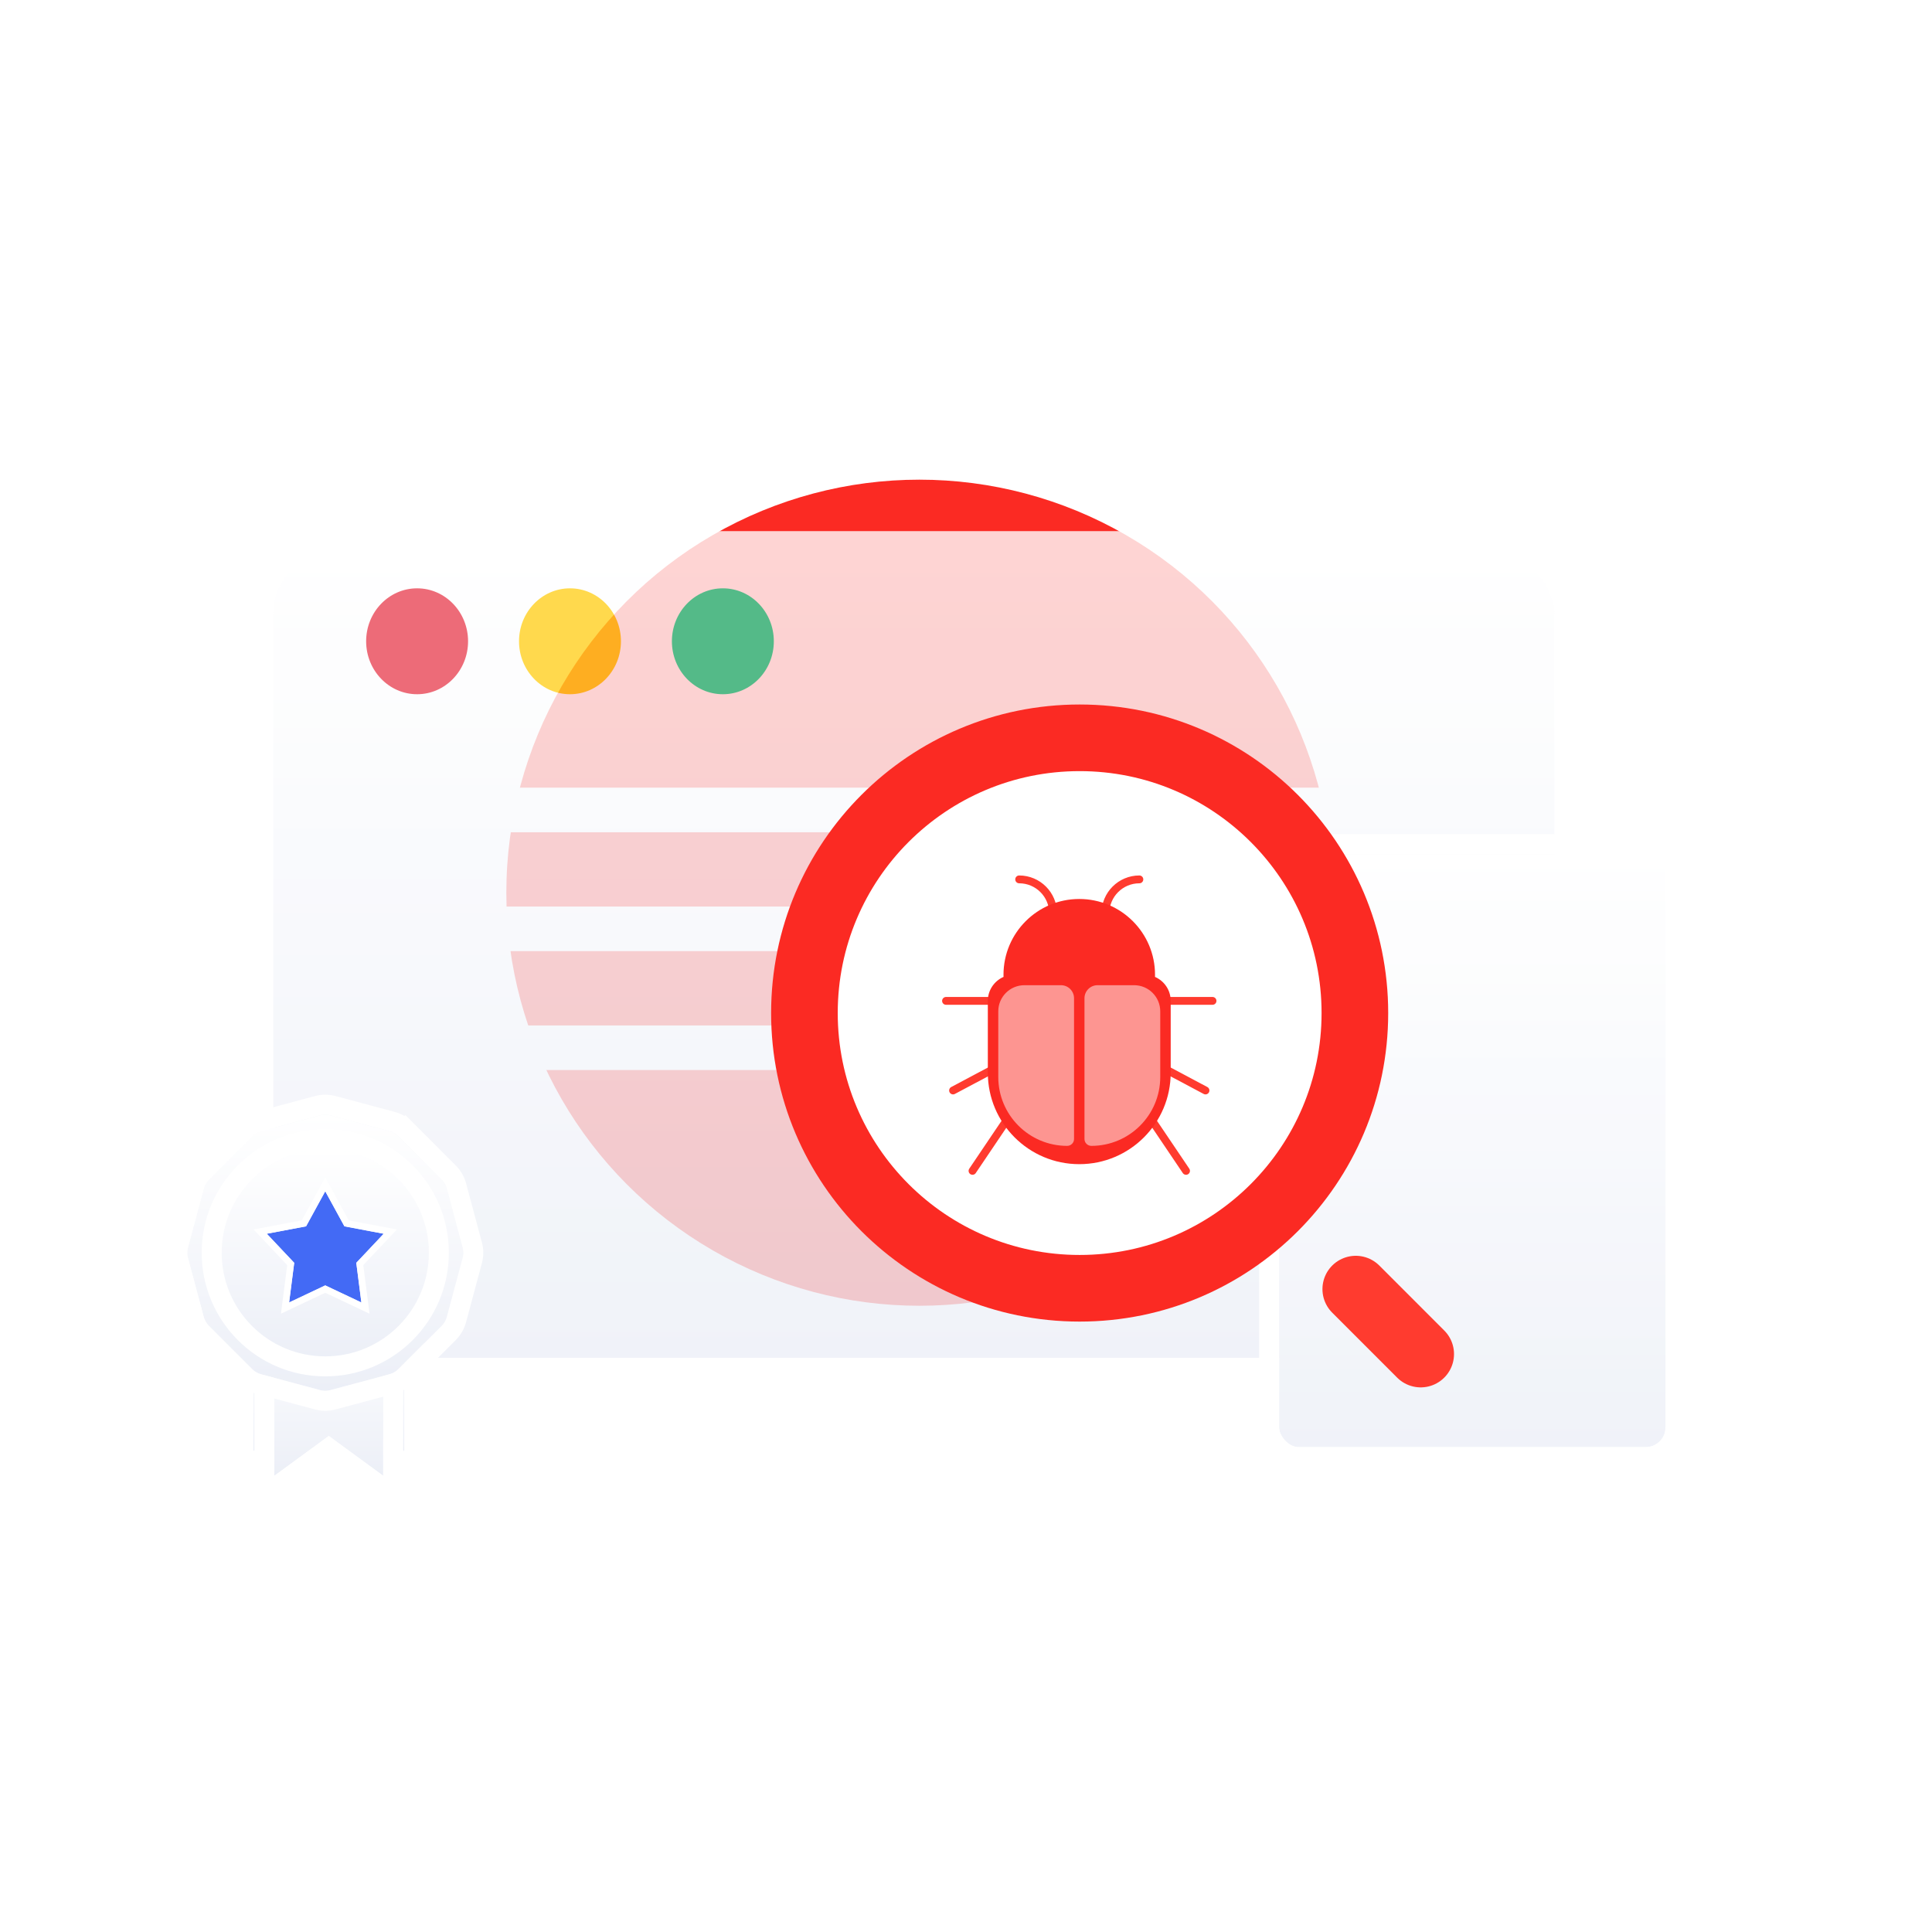
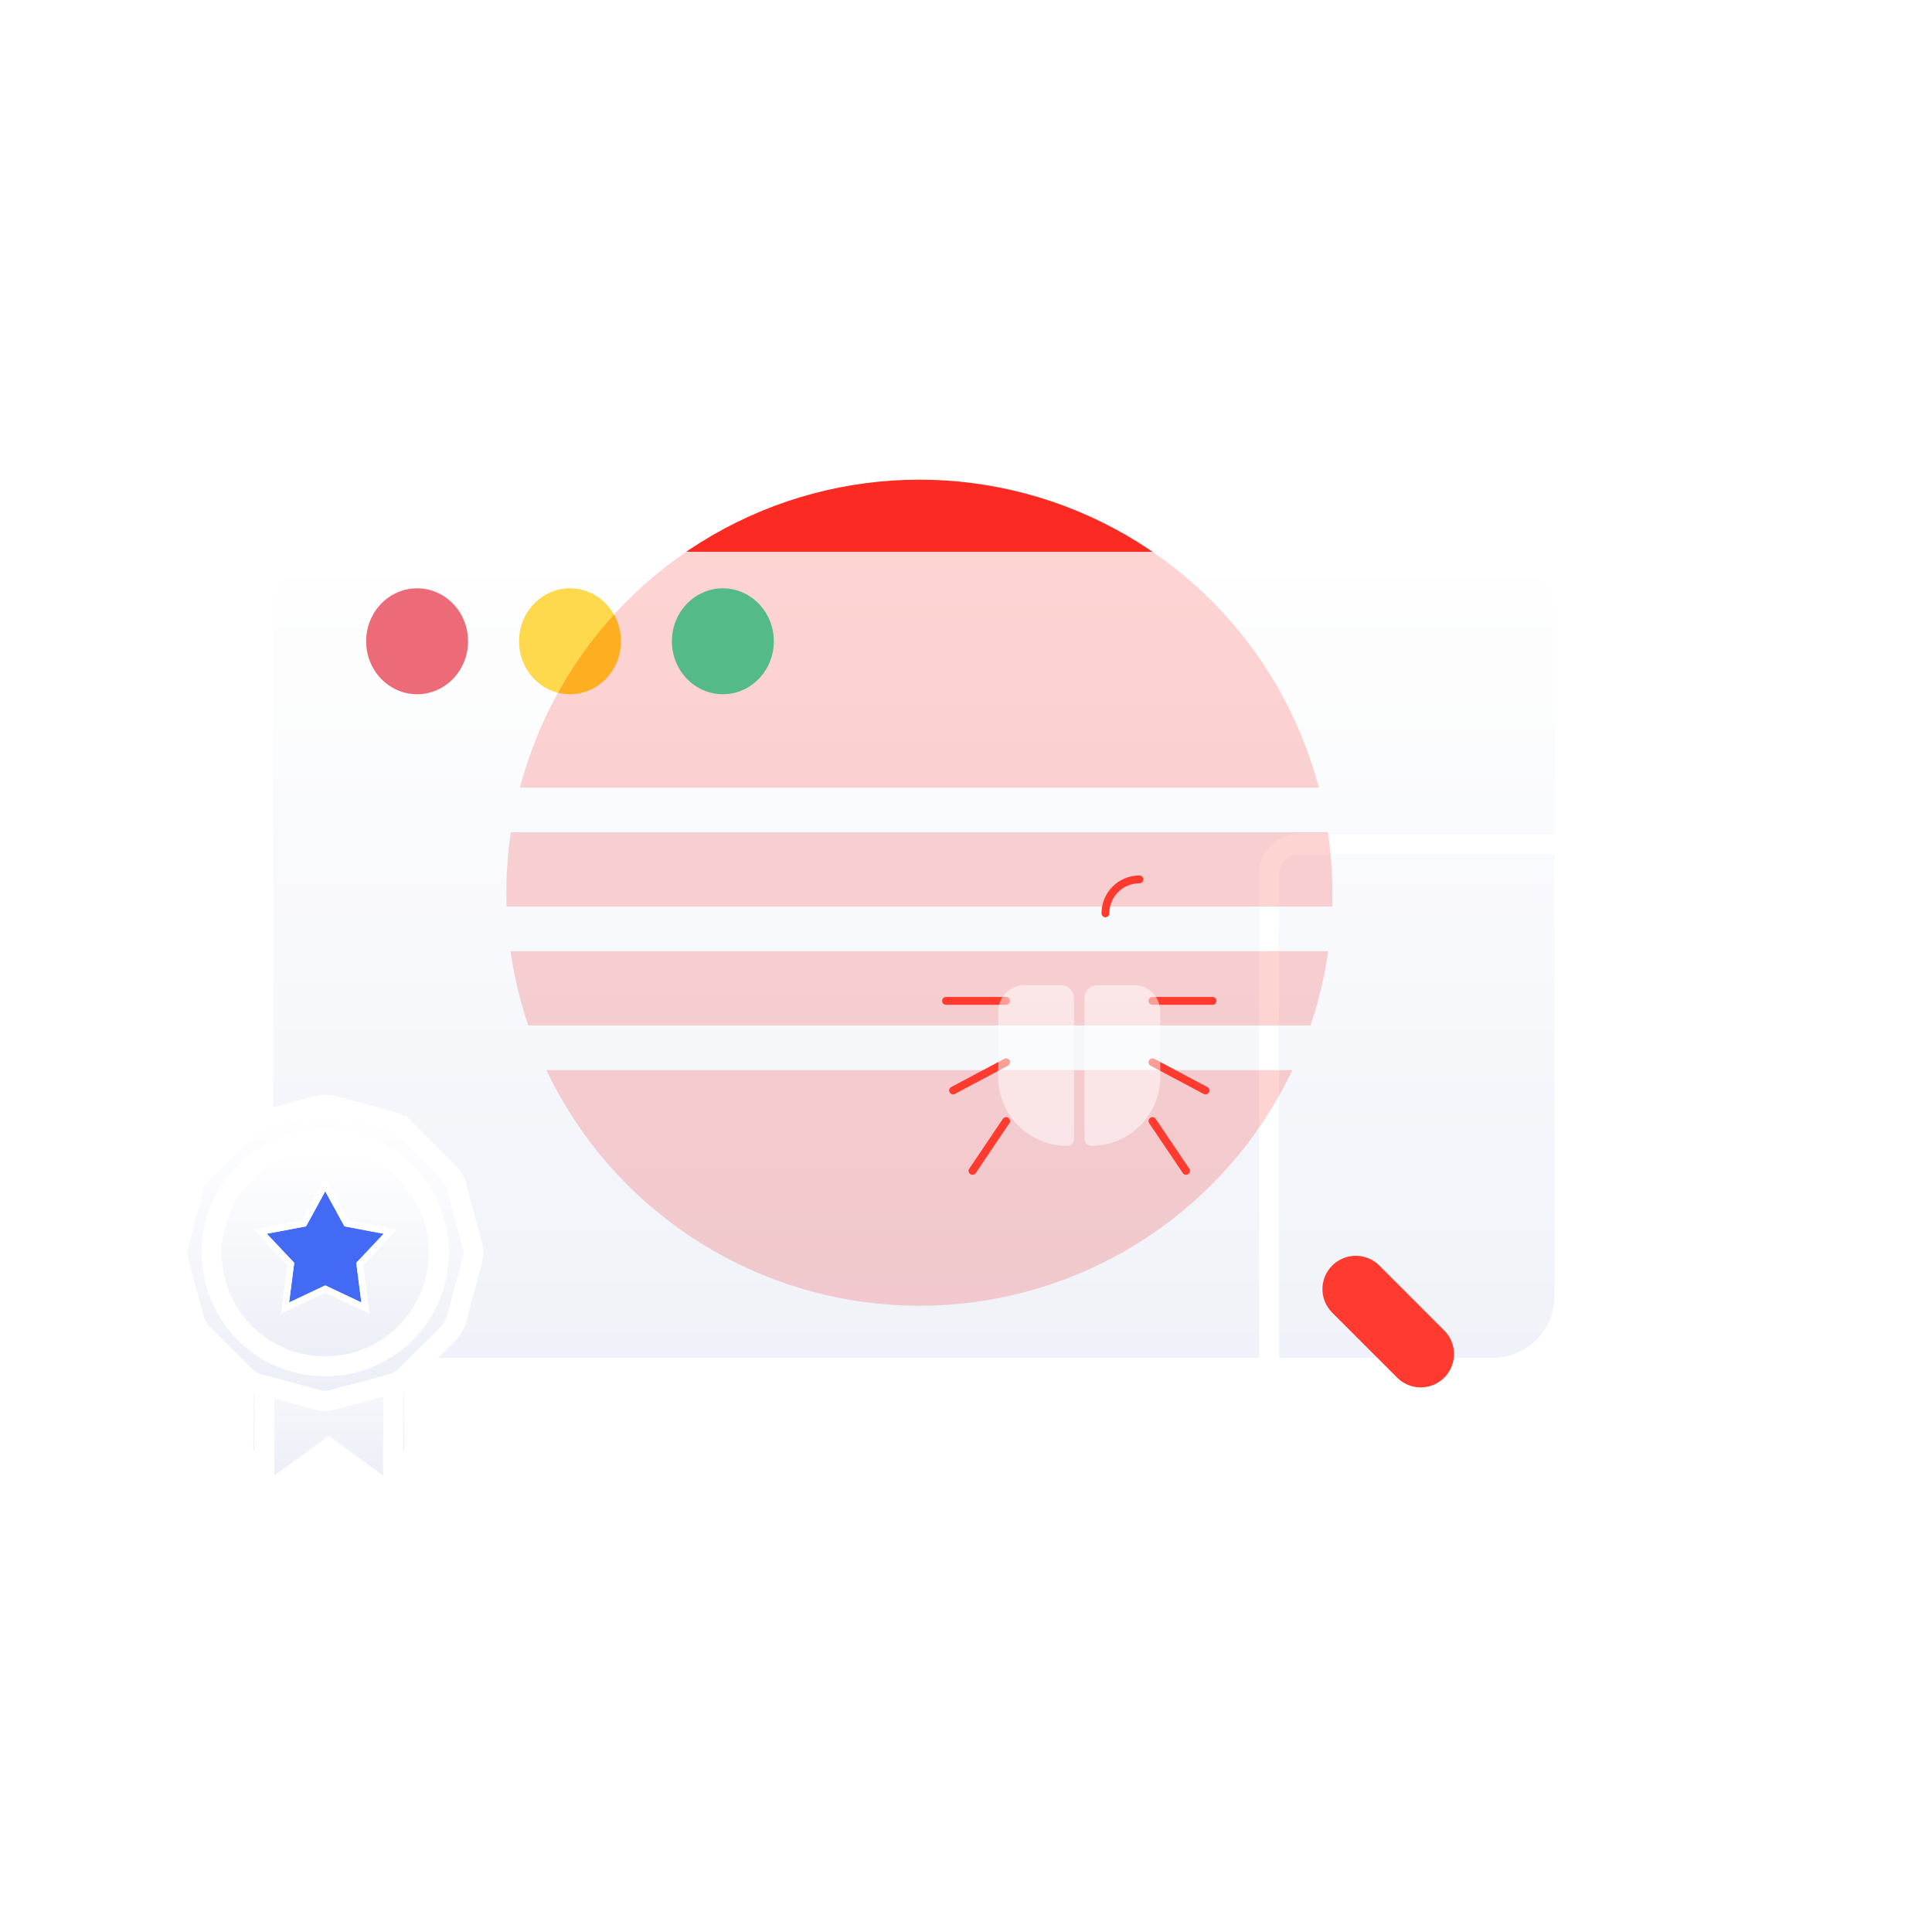
<svg xmlns="http://www.w3.org/2000/svg" width="130" height="130" viewBox="0 0 130 130" fill="none">
  <g clip-path="url(#clip0_136_55022)">
    <g filter="url(#filter0_f_136_55022)">
      <ellipse cx="61.863" cy="60.069" rx="27.793" ry="27.793" fill="#FB2A23" />
    </g>
    <rect x="27" y="53" width="66" height="3" fill="white" />
    <rect x="27" y="61" width="66" height="3" fill="white" />
    <rect x="27" y="69" width="66" height="3" fill="white" />
    <g opacity="0.8">
      <g filter="url(#filter1_d_136_55022)">
        <rect x="18.379" y="35.414" width="86.23" height="54.241" rx="4.172" fill="url(#paint0_linear_136_55022)" />
-         <rect x="17.683" y="34.718" width="87.621" height="55.632" rx="4.868" stroke="white" stroke-width="1.391" />
      </g>
      <g filter="url(#filter2_d_136_55022)">
-         <rect x="86.068" y="56.931" width="26" height="39.897" rx="1.323" fill="url(#paint1_linear_136_55022)" />
        <rect x="85.396" y="56.259" width="27.345" height="41.241" rx="1.996" stroke="white" stroke-width="1.345" />
      </g>
      <ellipse cx="28.066" cy="43.15" rx="3.429" ry="3.563" fill="#E94656" />
      <ellipse cx="38.353" cy="43.15" rx="3.429" ry="3.563" fill="#FFD020" />
      <ellipse cx="48.64" cy="43.15" rx="3.429" ry="3.563" fill="#2ADEA1" />
    </g>
-     <path d="M72.647 86.685C62.419 86.685 54.128 78.394 54.128 68.166C54.128 57.938 62.419 49.646 72.647 49.646C82.876 49.646 91.167 57.938 91.167 68.166C91.167 78.394 82.876 86.685 72.647 86.685Z" fill="white" stroke="#FB2A23" stroke-width="4.483" stroke-linecap="round" stroke-linejoin="round" />
    <path d="M95.596 91.112L91.226 86.741" stroke="#FF3B2F" stroke-width="4.483" stroke-linecap="round" stroke-linejoin="round" />
    <path d="M77.545 67.347H81.588" stroke="#FF3B2F" stroke-width="0.527" stroke-linecap="round" />
    <path d="M77.545 71.478L81.115 73.376" stroke="#FF3B2F" stroke-width="0.527" stroke-linecap="round" />
    <path d="M77.545 75.433L79.806 78.785" stroke="#FF3B2F" stroke-width="0.527" stroke-linecap="round" />
    <path d="M74.381 61.458C74.381 60.196 75.404 59.172 76.666 59.172" stroke="#FF3B2F" stroke-width="0.527" stroke-linecap="round" />
-     <path d="M70.863 61.458C70.863 60.196 69.84 59.172 68.578 59.172" stroke="#FF3B2F" stroke-width="0.527" stroke-linecap="round" />
    <path d="M67.699 67.347H63.656" stroke="#FF3B2F" stroke-width="0.527" stroke-linecap="round" />
    <path d="M67.699 71.478L64.129 73.376" stroke="#FF3B2F" stroke-width="0.527" stroke-linecap="round" />
    <path d="M67.699 75.433L65.438 78.785" stroke="#FF3B2F" stroke-width="0.527" stroke-linecap="round" />
-     <path fill-rule="evenodd" clip-rule="evenodd" d="M77.718 65.734C77.719 65.686 77.719 65.638 77.719 65.589C77.719 62.774 75.437 60.491 72.621 60.491C69.806 60.491 67.523 62.774 67.523 65.589C67.523 65.638 67.524 65.686 67.525 65.734C66.904 66.005 66.469 66.625 66.469 67.347V72.181C66.469 75.579 69.224 78.334 72.622 78.334C76.02 78.334 78.774 75.579 78.774 72.181V67.347C78.774 66.625 78.34 66.005 77.718 65.734Z" fill="#FB2A23" />
    <path opacity="0.5" d="M67.172 68.05C67.172 67.079 67.959 66.292 68.93 66.292H71.391C71.876 66.292 72.27 66.686 72.27 67.171V76.64C72.27 76.896 72.062 77.103 71.806 77.103C69.247 77.103 67.172 75.028 67.172 72.469V68.05Z" fill="white" />
    <path opacity="0.5" d="M78.07 68.05C78.07 67.079 77.283 66.292 76.312 66.292H73.851C73.366 66.292 72.972 66.686 72.972 67.171V76.64C72.972 76.896 73.18 77.103 73.436 77.103C75.995 77.103 78.07 75.028 78.07 72.469V68.05Z" fill="white" />
    <g filter="url(#filter3_d_136_55022)">
      <path d="M17.043 88.123H27.204V97.105L22.123 94.324L17.043 97.105V88.123Z" fill="url(#paint2_linear_136_55022)" />
      <path d="M17.043 87.451H16.371V88.123V97.105V98.24L17.366 97.695L22.123 95.09L26.881 97.695L27.876 98.24V97.105V88.123V87.451H27.204H17.043Z" stroke="white" stroke-width="1.345" />
    </g>
    <g filter="url(#filter4_d_136_55022)">
      <path d="M18.461 88.123H25.786V98.76L22.124 96.078L18.461 98.76V88.123Z" fill="url(#paint3_linear_136_55022)" />
      <path d="M18.461 87.451H17.788V88.123V98.76V100.085L18.858 99.302L22.124 96.911L25.389 99.302L26.459 100.085V98.76V88.123V87.451H25.786H18.461Z" stroke="white" stroke-width="1.345" />
    </g>
    <g filter="url(#filter5_d_136_55022)">
      <path d="M21.544 74.506C21.768 74.445 22.005 74.445 22.229 74.506L26.211 75.573C26.435 75.633 26.64 75.751 26.804 75.915L29.719 78.831C29.883 78.996 30.001 79.2 30.061 79.424L31.129 83.408C31.189 83.632 31.189 83.868 31.129 84.093L30.061 88.076C30.001 88.3 29.883 88.505 29.719 88.669L26.804 91.585C26.64 91.749 26.435 91.868 26.211 91.928L22.229 92.995C22.005 93.055 21.768 93.055 21.544 92.995L17.562 91.928C17.338 91.868 17.133 91.749 16.969 91.585L14.054 88.669C13.89 88.505 13.772 88.3 13.711 88.076L12.644 84.093C12.584 83.868 12.584 83.632 12.644 83.408L13.711 79.424C13.772 79.2 13.89 78.996 14.054 78.831L16.969 75.915C17.133 75.751 17.338 75.633 17.562 75.573L21.544 74.506Z" fill="url(#paint4_linear_136_55022)" />
      <path d="M13.578 78.356L13.967 78.745L13.578 78.356C13.331 78.604 13.153 78.912 13.062 79.251L11.995 83.234C11.904 83.572 11.904 83.928 11.995 84.267L13.062 88.25C13.153 88.588 13.331 88.897 13.578 89.145L14.054 88.669L13.578 89.145L16.493 92.061C16.741 92.308 17.05 92.487 17.388 92.577L21.37 93.644C21.708 93.735 22.065 93.735 22.403 93.644L26.385 92.577C26.723 92.487 27.032 92.308 27.28 92.061L30.195 89.145C30.442 88.897 30.62 88.588 30.711 88.25L31.778 84.267C31.869 83.928 31.869 83.572 31.778 83.234L30.711 79.251C30.62 78.912 30.442 78.604 30.195 78.356L27.28 75.44L26.804 75.915L27.28 75.44C27.032 75.192 26.723 75.014 26.385 74.923L22.403 73.856C22.065 73.765 21.708 73.765 21.37 73.856L17.388 74.923C17.05 75.014 16.741 75.192 16.493 75.44L16.969 75.915L16.493 75.44L13.578 78.356Z" stroke="white" stroke-width="1.345" />
    </g>
    <g filter="url(#filter6_d_136_55022)">
      <ellipse cx="21.887" cy="83.75" rx="6.971" ry="6.973" fill="url(#paint5_linear_136_55022)" />
      <path d="M21.887 91.396C26.108 91.396 29.53 87.972 29.53 83.75C29.53 79.528 26.108 76.105 21.887 76.105C17.665 76.105 14.244 79.528 14.244 83.75C14.244 87.972 17.665 91.396 21.887 91.396Z" stroke="white" stroke-width="1.345" />
    </g>
    <g filter="url(#filter7_d_136_55022)">
      <path d="M21.885 79.614L23.176 81.973L25.818 82.472L23.974 84.429L24.316 87.097L21.885 85.947L19.455 87.097L19.797 84.429L17.952 82.472L20.595 81.973L21.885 79.614Z" fill="#436AF5" />
      <path d="M22.082 79.506L21.885 79.147L21.689 79.506L20.449 81.773L17.911 82.252L17.508 82.328L17.789 82.626L19.561 84.505L19.232 87.068L19.18 87.474L19.55 87.299L21.885 86.195L24.22 87.299L24.59 87.474L24.538 87.068L24.209 84.505L25.981 82.626L26.262 82.328L25.86 82.252L23.322 81.773L22.082 79.506Z" stroke="white" stroke-width="0.448" />
    </g>
  </g>
  <defs>
    <filter id="filter0_f_136_55022" x="1.705" y="-0.09" width="120.317" height="120.317" filterUnits="userSpaceOnUse" color-interpolation-filters="sRGB">
      <feFlood flood-opacity="0" result="BackgroundImageFix" />
      <feBlend mode="normal" in="SourceGraphic" in2="BackgroundImageFix" result="shape" />
      <feGaussianBlur stdDeviation="16.183" result="effect1_foregroundBlur_136_55022" />
    </filter>
    <filter id="filter1_d_136_55022" x="13.559" y="32.309" width="95.87" height="63.881" filterUnits="userSpaceOnUse" color-interpolation-filters="sRGB">
      <feFlood flood-opacity="0" result="BackgroundImageFix" />
      <feColorMatrix in="SourceAlpha" type="matrix" values="0 0 0 0 0 0 0 0 0 0 0 0 0 0 0 0 0 0 127 0" result="hardAlpha" />
      <feOffset dy="1.714" />
      <feGaussianBlur stdDeviation="1.714" />
      <feColorMatrix type="matrix" values="0 0 0 0 0.553 0 0 0 0 0.471 0 0 0 0 1 0 0 0 0.199 0" />
      <feBlend mode="normal" in2="BackgroundImageFix" result="effect1_dropShadow_136_55022" />
      <feBlend mode="normal" in="SourceGraphic" in2="effect1_dropShadow_136_55022" result="shape" />
    </filter>
    <filter id="filter2_d_136_55022" x="83.636" y="55.042" width="30.864" height="44.761" filterUnits="userSpaceOnUse" color-interpolation-filters="sRGB">
      <feFlood flood-opacity="0" result="BackgroundImageFix" />
      <feColorMatrix in="SourceAlpha" type="matrix" values="0 0 0 0 0 0 0 0 0 0 0 0 0 0 0 0 0 0 127 0" result="hardAlpha" />
      <feOffset dy="0.544" />
      <feGaussianBlur stdDeviation="0.544" />
      <feColorMatrix type="matrix" values="0 0 0 0 0.553 0 0 0 0 0.471 0 0 0 0 1 0 0 0 0.199 0" />
      <feBlend mode="normal" in2="BackgroundImageFix" result="effect1_dropShadow_136_55022" />
      <feBlend mode="normal" in="SourceGraphic" in2="effect1_dropShadow_136_55022" result="shape" />
    </filter>
    <filter id="filter3_d_136_55022" x="14.611" y="86.234" width="15.025" height="14.771" filterUnits="userSpaceOnUse" color-interpolation-filters="sRGB">
      <feFlood flood-opacity="0" result="BackgroundImageFix" />
      <feColorMatrix in="SourceAlpha" type="matrix" values="0 0 0 0 0 0 0 0 0 0 0 0 0 0 0 0 0 0 127 0" result="hardAlpha" />
      <feOffset dy="0.544" />
      <feGaussianBlur stdDeviation="0.544" />
      <feColorMatrix type="matrix" values="0 0 0 0 0.553 0 0 0 0 0.471 0 0 0 0 1 0 0 0 0.199 0" />
      <feBlend mode="normal" in2="BackgroundImageFix" result="effect1_dropShadow_136_55022" />
      <feBlend mode="normal" in="SourceGraphic" in2="effect1_dropShadow_136_55022" result="shape" />
    </filter>
    <filter id="filter4_d_136_55022" x="16.029" y="86.234" width="12.189" height="16.808" filterUnits="userSpaceOnUse" color-interpolation-filters="sRGB">
      <feFlood flood-opacity="0" result="BackgroundImageFix" />
      <feColorMatrix in="SourceAlpha" type="matrix" values="0 0 0 0 0 0 0 0 0 0 0 0 0 0 0 0 0 0 127 0" result="hardAlpha" />
      <feOffset dy="0.544" />
      <feGaussianBlur stdDeviation="0.544" />
      <feColorMatrix type="matrix" values="0 0 0 0 0.553 0 0 0 0 0.471 0 0 0 0 1 0 0 0 0.199 0" />
      <feBlend mode="normal" in2="BackgroundImageFix" result="effect1_dropShadow_136_55022" />
      <feBlend mode="normal" in="SourceGraphic" in2="effect1_dropShadow_136_55022" result="shape" />
    </filter>
    <filter id="filter5_d_136_55022" x="10.168" y="72.572" width="23.438" height="23.444" filterUnits="userSpaceOnUse" color-interpolation-filters="sRGB">
      <feFlood flood-opacity="0" result="BackgroundImageFix" />
      <feColorMatrix in="SourceAlpha" type="matrix" values="0 0 0 0 0 0 0 0 0 0 0 0 0 0 0 0 0 0 127 0" result="hardAlpha" />
      <feOffset dy="0.544" />
      <feGaussianBlur stdDeviation="0.544" />
      <feColorMatrix type="matrix" values="0 0 0 0 0.553 0 0 0 0 0.471 0 0 0 0 1 0 0 0 0.199 0" />
      <feBlend mode="normal" in2="BackgroundImageFix" result="effect1_dropShadow_136_55022" />
      <feBlend mode="normal" in="SourceGraphic" in2="effect1_dropShadow_136_55022" result="shape" />
    </filter>
    <filter id="filter6_d_136_55022" x="12.484" y="74.889" width="18.806" height="18.81" filterUnits="userSpaceOnUse" color-interpolation-filters="sRGB">
      <feFlood flood-opacity="0" result="BackgroundImageFix" />
      <feColorMatrix in="SourceAlpha" type="matrix" values="0 0 0 0 0 0 0 0 0 0 0 0 0 0 0 0 0 0 127 0" result="hardAlpha" />
      <feOffset dy="0.544" />
      <feGaussianBlur stdDeviation="0.544" />
      <feColorMatrix type="matrix" values="0 0 0 0 0.553 0 0 0 0 0.471 0 0 0 0 1 0 0 0 0.199 0" />
      <feBlend mode="normal" in2="BackgroundImageFix" result="effect1_dropShadow_136_55022" />
      <feBlend mode="normal" in="SourceGraphic" in2="effect1_dropShadow_136_55022" result="shape" />
    </filter>
    <filter id="filter7_d_136_55022" x="15.977" y="78.136" width="11.816" height="11.347" filterUnits="userSpaceOnUse" color-interpolation-filters="sRGB">
      <feFlood flood-opacity="0" result="BackgroundImageFix" />
      <feColorMatrix in="SourceAlpha" type="matrix" values="0 0 0 0 0 0 0 0 0 0 0 0 0 0 0 0 0 0 127 0" result="hardAlpha" />
      <feOffset dy="0.544" />
      <feGaussianBlur stdDeviation="0.544" />
      <feColorMatrix type="matrix" values="0 0 0 0 0.553 0 0 0 0 0.471 0 0 0 0 1 0 0 0 0.199 0" />
      <feBlend mode="normal" in2="BackgroundImageFix" result="effect1_dropShadow_136_55022" />
      <feBlend mode="normal" in="SourceGraphic" in2="effect1_dropShadow_136_55022" result="shape" />
    </filter>
    <linearGradient id="paint0_linear_136_55022" x1="18.379" y1="35.414" x2="18.379" y2="89.655" gradientUnits="userSpaceOnUse">
      <stop stop-color="white" />
      <stop offset="1" stop-color="#ECEFF7" />
    </linearGradient>
    <linearGradient id="paint1_linear_136_55022" x1="86.068" y1="56.931" x2="86.068" y2="96.828" gradientUnits="userSpaceOnUse">
      <stop stop-color="white" />
      <stop offset="1" stop-color="#ECEFF7" />
    </linearGradient>
    <linearGradient id="paint2_linear_136_55022" x1="17.043" y1="88.123" x2="17.043" y2="97.105" gradientUnits="userSpaceOnUse">
      <stop stop-color="white" />
      <stop offset="1" stop-color="#ECEFF7" />
    </linearGradient>
    <linearGradient id="paint3_linear_136_55022" x1="18.461" y1="88.123" x2="18.461" y2="98.76" gradientUnits="userSpaceOnUse">
      <stop stop-color="white" />
      <stop offset="1" stop-color="#ECEFF7" />
    </linearGradient>
    <linearGradient id="paint4_linear_136_55022" x1="12.553" y1="74.414" x2="12.553" y2="93.087" gradientUnits="userSpaceOnUse">
      <stop stop-color="white" />
      <stop offset="1" stop-color="#ECEFF7" />
    </linearGradient>
    <linearGradient id="paint5_linear_136_55022" x1="14.916" y1="76.778" x2="14.916" y2="90.723" gradientUnits="userSpaceOnUse">
      <stop stop-color="white" />
      <stop offset="1" stop-color="#ECEFF7" />
    </linearGradient>
    <clipPath id="clip0_136_55022">
      <rect width="130" height="130" fill="white" />
    </clipPath>
  </defs>
</svg>